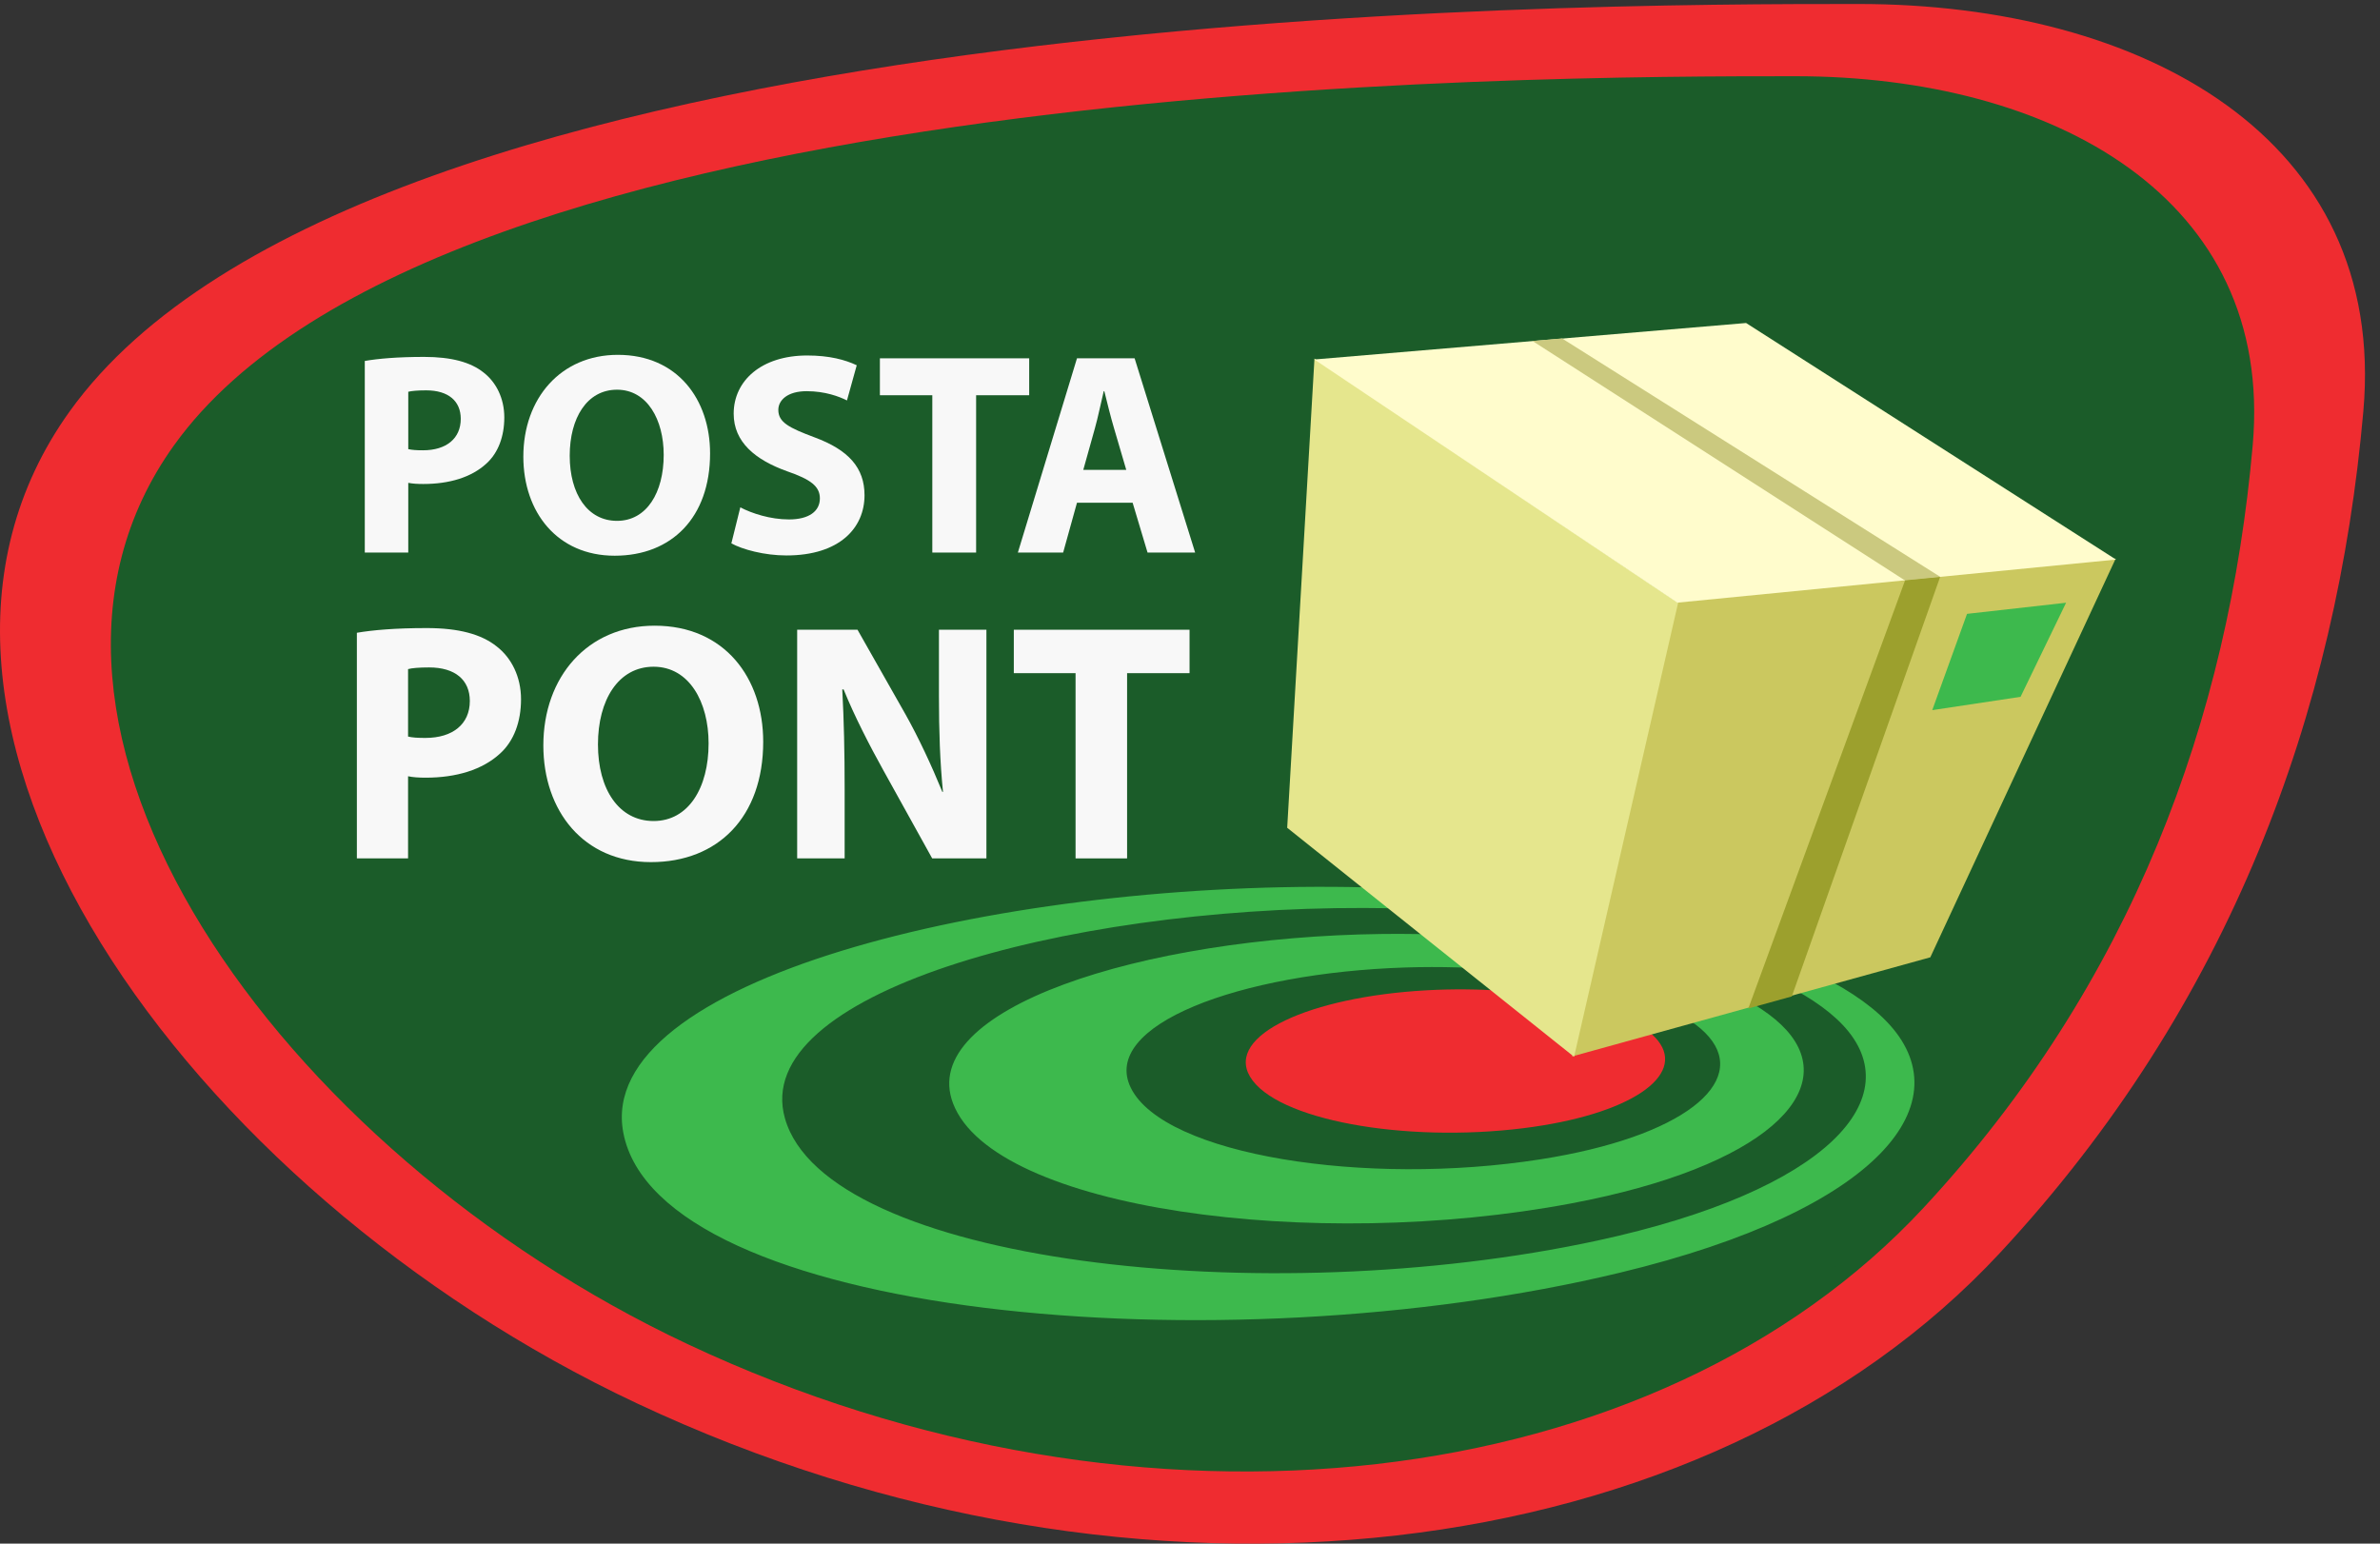
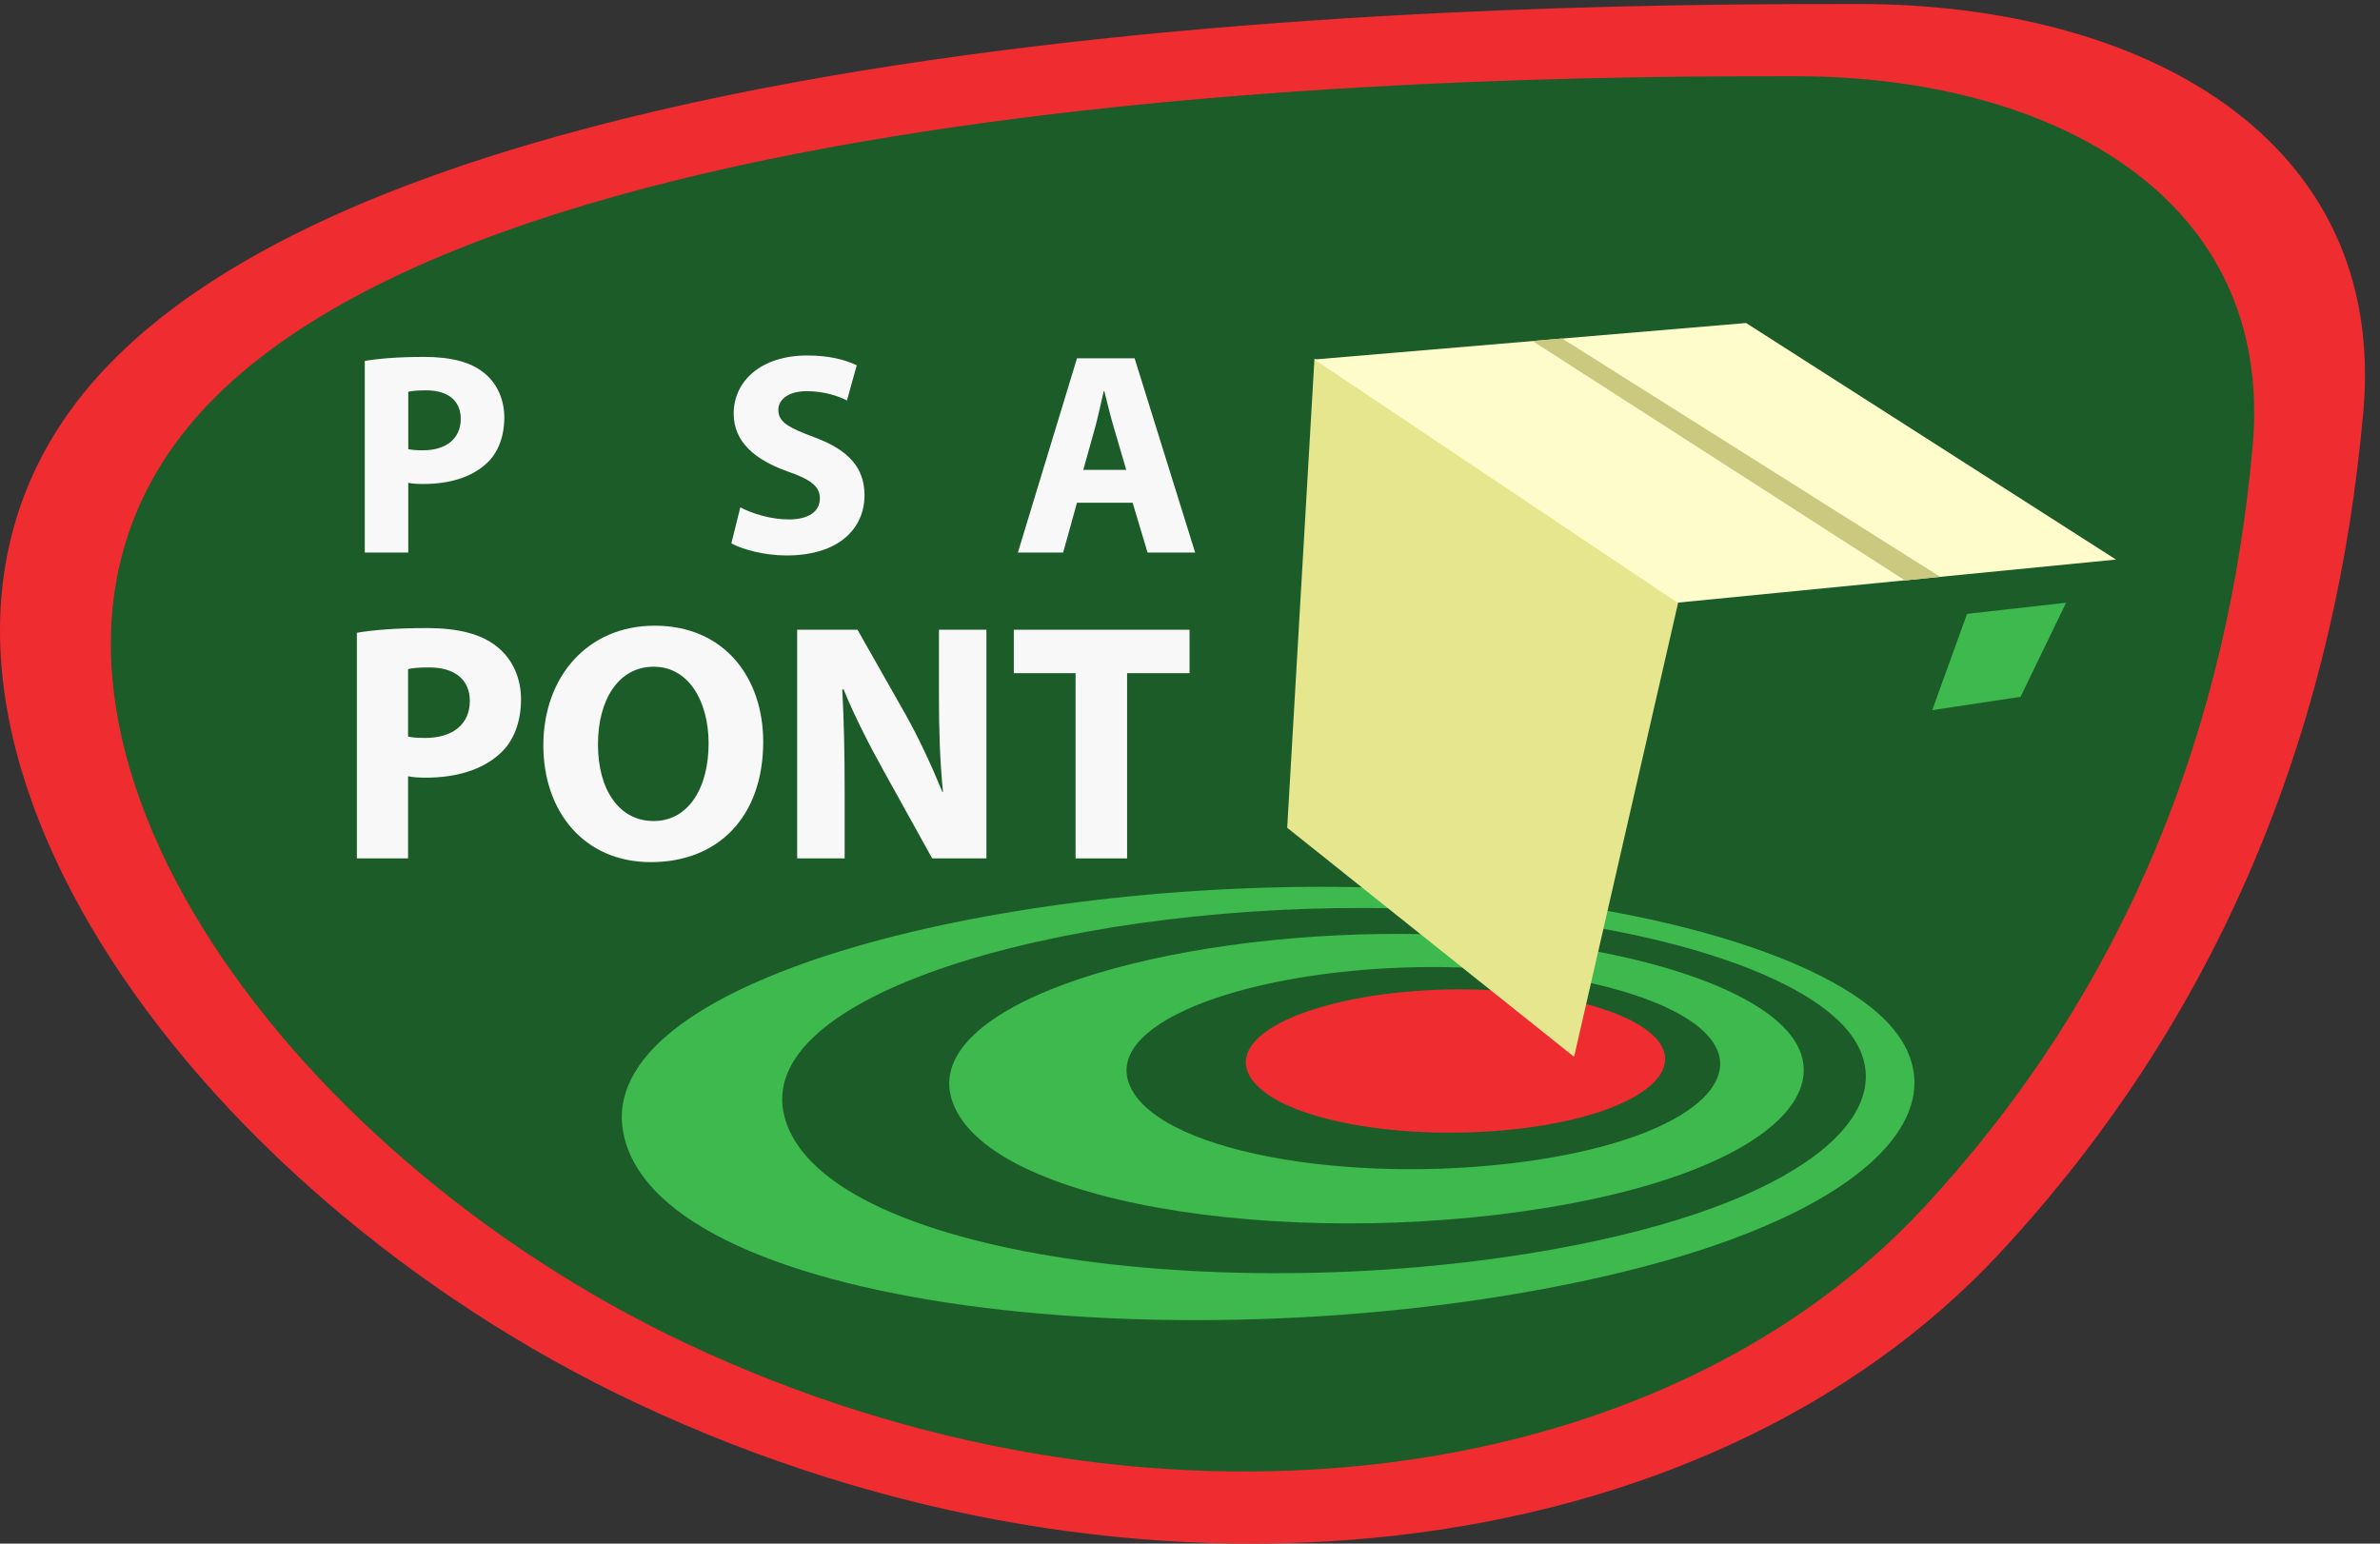
<svg xmlns="http://www.w3.org/2000/svg" viewBox="0 0 37 24" fill="none">
  <rect x="0" y="0" width="37" height="24" fill="#333333" stroke="none" />
  <path d="M31.096 19.475C34.676 15.62 36.328 11.076 36.741 6.396C37.117 2.142 33.308 0.062 28.893 0.062C24.488 0.062 5.626 0.062 1.083 6.396C-2.352 11.184 2.873 18.511 9.894 21.815C17.713 25.495 26.521 24.402 31.096 19.475Z" fill="#EF2C30" />
  <path d="M29.905 18.777C33.149 15.284 34.646 11.166 35.021 6.924C35.361 3.069 31.909 1.185 27.909 1.185C23.916 1.185 6.822 1.185 2.705 6.924C-0.408 11.264 4.327 17.904 10.69 20.898C17.777 24.233 25.759 23.243 29.905 18.777Z" fill="#1B5C29" />
  <path d="M20.41 12.829C13.872 12.639 6.62 14.594 7.162 17.738C7.818 21.541 18.08 22.763 25.402 20.86C30.167 19.621 31.685 17.405 30.245 15.724C28.934 14.192 25.064 12.964 20.41 12.829Z" fill="#1B5C29" />
  <path d="M25.776 16.181C26.208 16.726 25.343 17.334 23.681 17.541C21.831 17.771 19.834 17.413 19.434 16.741C19.05 16.095 20.365 15.498 22.175 15.397C23.812 15.305 25.358 15.653 25.776 16.181Z" fill="#EF2C30" />
  <path d="M23.947 18.025C21.231 18.451 18.095 17.961 17.58 16.913C17.103 15.943 19.253 15.126 21.852 15.042C24.026 14.973 25.989 15.445 26.567 16.12C27.176 16.831 26.169 17.677 23.947 18.025ZM21.486 14.521C17.739 14.568 14.254 15.691 14.817 17.157C15.45 18.804 20.415 19.467 24.428 18.71C27.435 18.144 28.628 16.959 27.77 16.013C26.972 15.132 24.417 14.485 21.486 14.521Z" fill="#3DB94D" />
  <path d="M24.834 19.288C19.662 20.406 12.841 19.635 12.203 17.388C11.655 15.462 16.486 14.105 21.203 14.117C24.706 14.127 27.677 14.907 28.648 15.936C29.703 17.054 28.43 18.511 24.834 19.288ZM20.974 13.791C15.415 13.71 9.242 15.249 9.69 17.61C10.232 20.467 18.952 21.289 25.185 19.787C29.242 18.81 30.541 17.128 29.324 15.876C28.216 14.736 24.93 13.848 20.974 13.791Z" fill="#3DB94D" />
  <path d="M6.347 6.983C6.406 6.996 6.473 7.001 6.576 7.001C6.939 7.001 7.163 6.817 7.163 6.512C7.163 6.235 6.97 6.069 6.625 6.069C6.491 6.069 6.397 6.078 6.347 6.091V6.983ZM5.671 5.612C5.881 5.576 6.177 5.549 6.594 5.549C7.015 5.549 7.315 5.63 7.517 5.791C7.714 5.943 7.84 6.194 7.84 6.49C7.84 6.786 7.745 7.041 7.562 7.207C7.329 7.422 6.984 7.525 6.58 7.525C6.491 7.525 6.41 7.52 6.347 7.507V8.591H5.671V5.612Z" fill="#F8F8F8" />
-   <path d="M8.857 7.085C8.857 7.681 9.135 8.098 9.592 8.098C10.054 8.098 10.318 7.659 10.318 7.072C10.318 6.525 10.062 6.059 9.592 6.059C9.126 6.059 8.857 6.498 8.857 7.085ZM11.039 7.049C11.039 8.044 10.443 8.64 9.556 8.64C8.664 8.64 8.136 7.963 8.136 7.099C8.136 6.194 8.718 5.517 9.605 5.517C10.533 5.517 11.039 6.212 11.039 7.049Z" fill="#F8F8F8" />
  <path d="M11.509 7.888C11.688 7.982 11.975 8.076 12.266 8.076C12.58 8.076 12.746 7.946 12.746 7.749C12.746 7.561 12.602 7.453 12.239 7.328C11.738 7.149 11.406 6.871 11.406 6.432C11.406 5.916 11.841 5.527 12.549 5.527C12.893 5.527 13.14 5.594 13.319 5.679L13.167 6.226C13.05 6.167 12.831 6.082 12.54 6.082C12.244 6.082 12.1 6.221 12.1 6.373C12.1 6.566 12.266 6.651 12.661 6.799C13.194 6.996 13.44 7.274 13.44 7.7C13.44 8.206 13.055 8.636 12.226 8.636C11.881 8.636 11.54 8.542 11.37 8.448L11.509 7.888Z" fill="#F8F8F8" />
-   <path d="M14.494 6.145H13.679V5.571H16V6.145H15.175V8.591H14.494V6.145Z" fill="#F8F8F8" />
  <path d="M17.509 7.305L17.321 6.665C17.267 6.485 17.213 6.261 17.168 6.082H17.159C17.115 6.261 17.07 6.49 17.02 6.665L16.841 7.305H17.509ZM16.743 7.816L16.528 8.591H15.824L16.743 5.571H17.639L18.58 8.591H17.84L17.608 7.816H16.743Z" fill="#F8F8F8" />
  <path d="M6.344 11.452C6.413 11.468 6.492 11.473 6.613 11.473C7.04 11.473 7.304 11.257 7.304 10.899C7.304 10.572 7.077 10.377 6.671 10.377C6.513 10.377 6.402 10.387 6.344 10.403V11.452ZM5.548 9.838C5.796 9.796 6.144 9.765 6.634 9.765C7.13 9.765 7.483 9.86 7.721 10.05C7.953 10.229 8.1 10.524 8.1 10.872C8.1 11.22 7.99 11.521 7.774 11.716C7.499 11.969 7.093 12.091 6.618 12.091C6.513 12.091 6.418 12.085 6.344 12.069V13.346H5.548V9.838Z" fill="#F8F8F8" />
  <path d="M9.296 11.574C9.296 12.275 9.623 12.765 10.161 12.765C10.704 12.765 11.016 12.249 11.016 11.558C11.016 10.915 10.715 10.366 10.161 10.366C9.613 10.366 9.296 10.883 9.296 11.574ZM11.865 11.532C11.865 12.702 11.163 13.404 10.119 13.404C9.07 13.404 8.447 12.607 8.447 11.589C8.447 10.524 9.133 9.728 10.177 9.728C11.269 9.728 11.865 10.545 11.865 11.532Z" fill="#F8F8F8" />
  <path d="M12.393 13.346V9.791H13.331L14.07 11.094C14.281 11.468 14.486 11.911 14.65 12.312H14.66C14.613 11.843 14.597 11.363 14.597 10.825V9.791H15.335V13.346H14.492L13.732 11.975C13.521 11.595 13.284 11.136 13.115 10.719H13.094C13.12 11.194 13.131 11.695 13.131 12.275V13.346H12.393Z" fill="#F8F8F8" />
  <path d="M16.721 10.466H15.761V9.791H18.493V10.466H17.522V13.346H16.721V10.466Z" fill="#F8F8F8" />
-   <path d="M30.009 14.884L24.44 16.425L26.053 9.362L32.891 8.685L30.009 14.884Z" fill="#CBC85F" />
  <path d="M31.412 10.834L30.039 11.041L30.58 9.544L32.12 9.371L31.412 10.834Z" fill="#3DB94D" />
  <path d="M20.011 12.87L24.471 16.431L26.089 9.37L20.435 5.575L20.011 12.87Z" fill="#E5E68D" />
  <path d="M27.145 5.022L32.896 8.7L26.076 9.37L20.433 5.589L27.145 5.022Z" fill="#FFFCCC" />
  <path d="M23.824 5.301L29.616 9.025L30.163 8.968L24.284 5.262L23.824 5.301Z" fill="#CBC97F" />
-   <path d="M29.617 9.023L27.18 15.679L27.856 15.492L30.162 8.969L29.617 9.023Z" fill="#9CA02D" />
</svg>